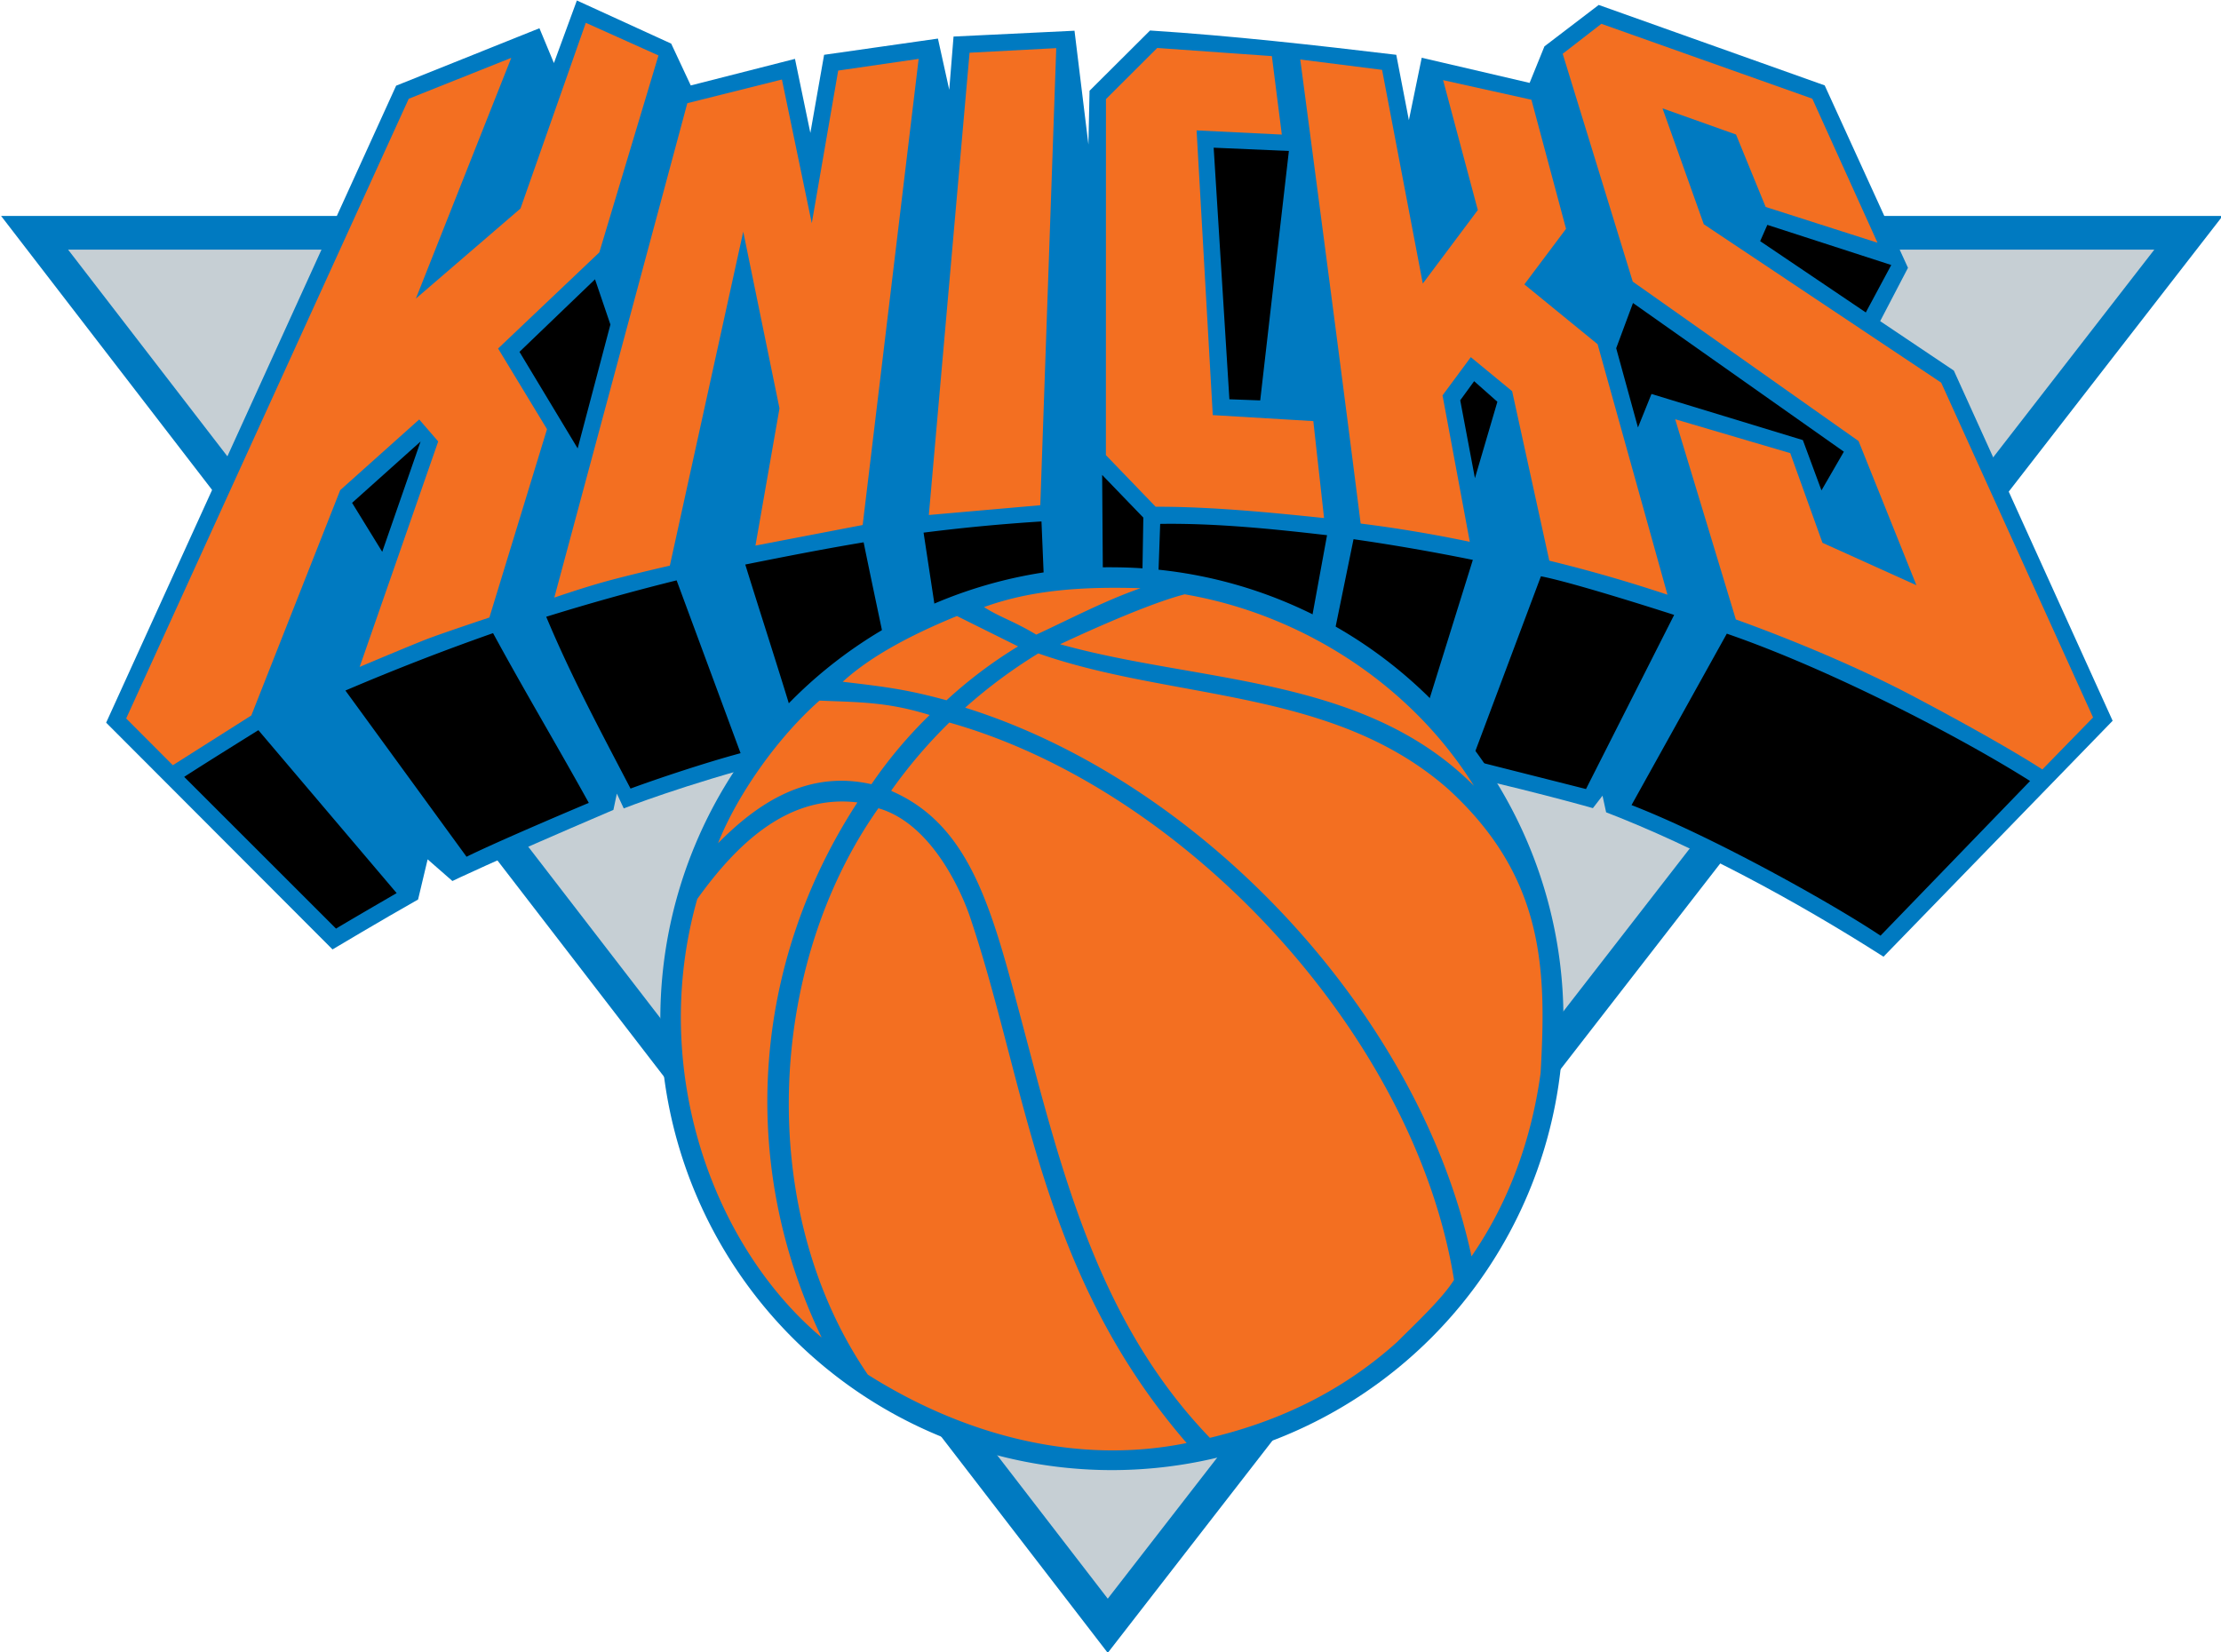
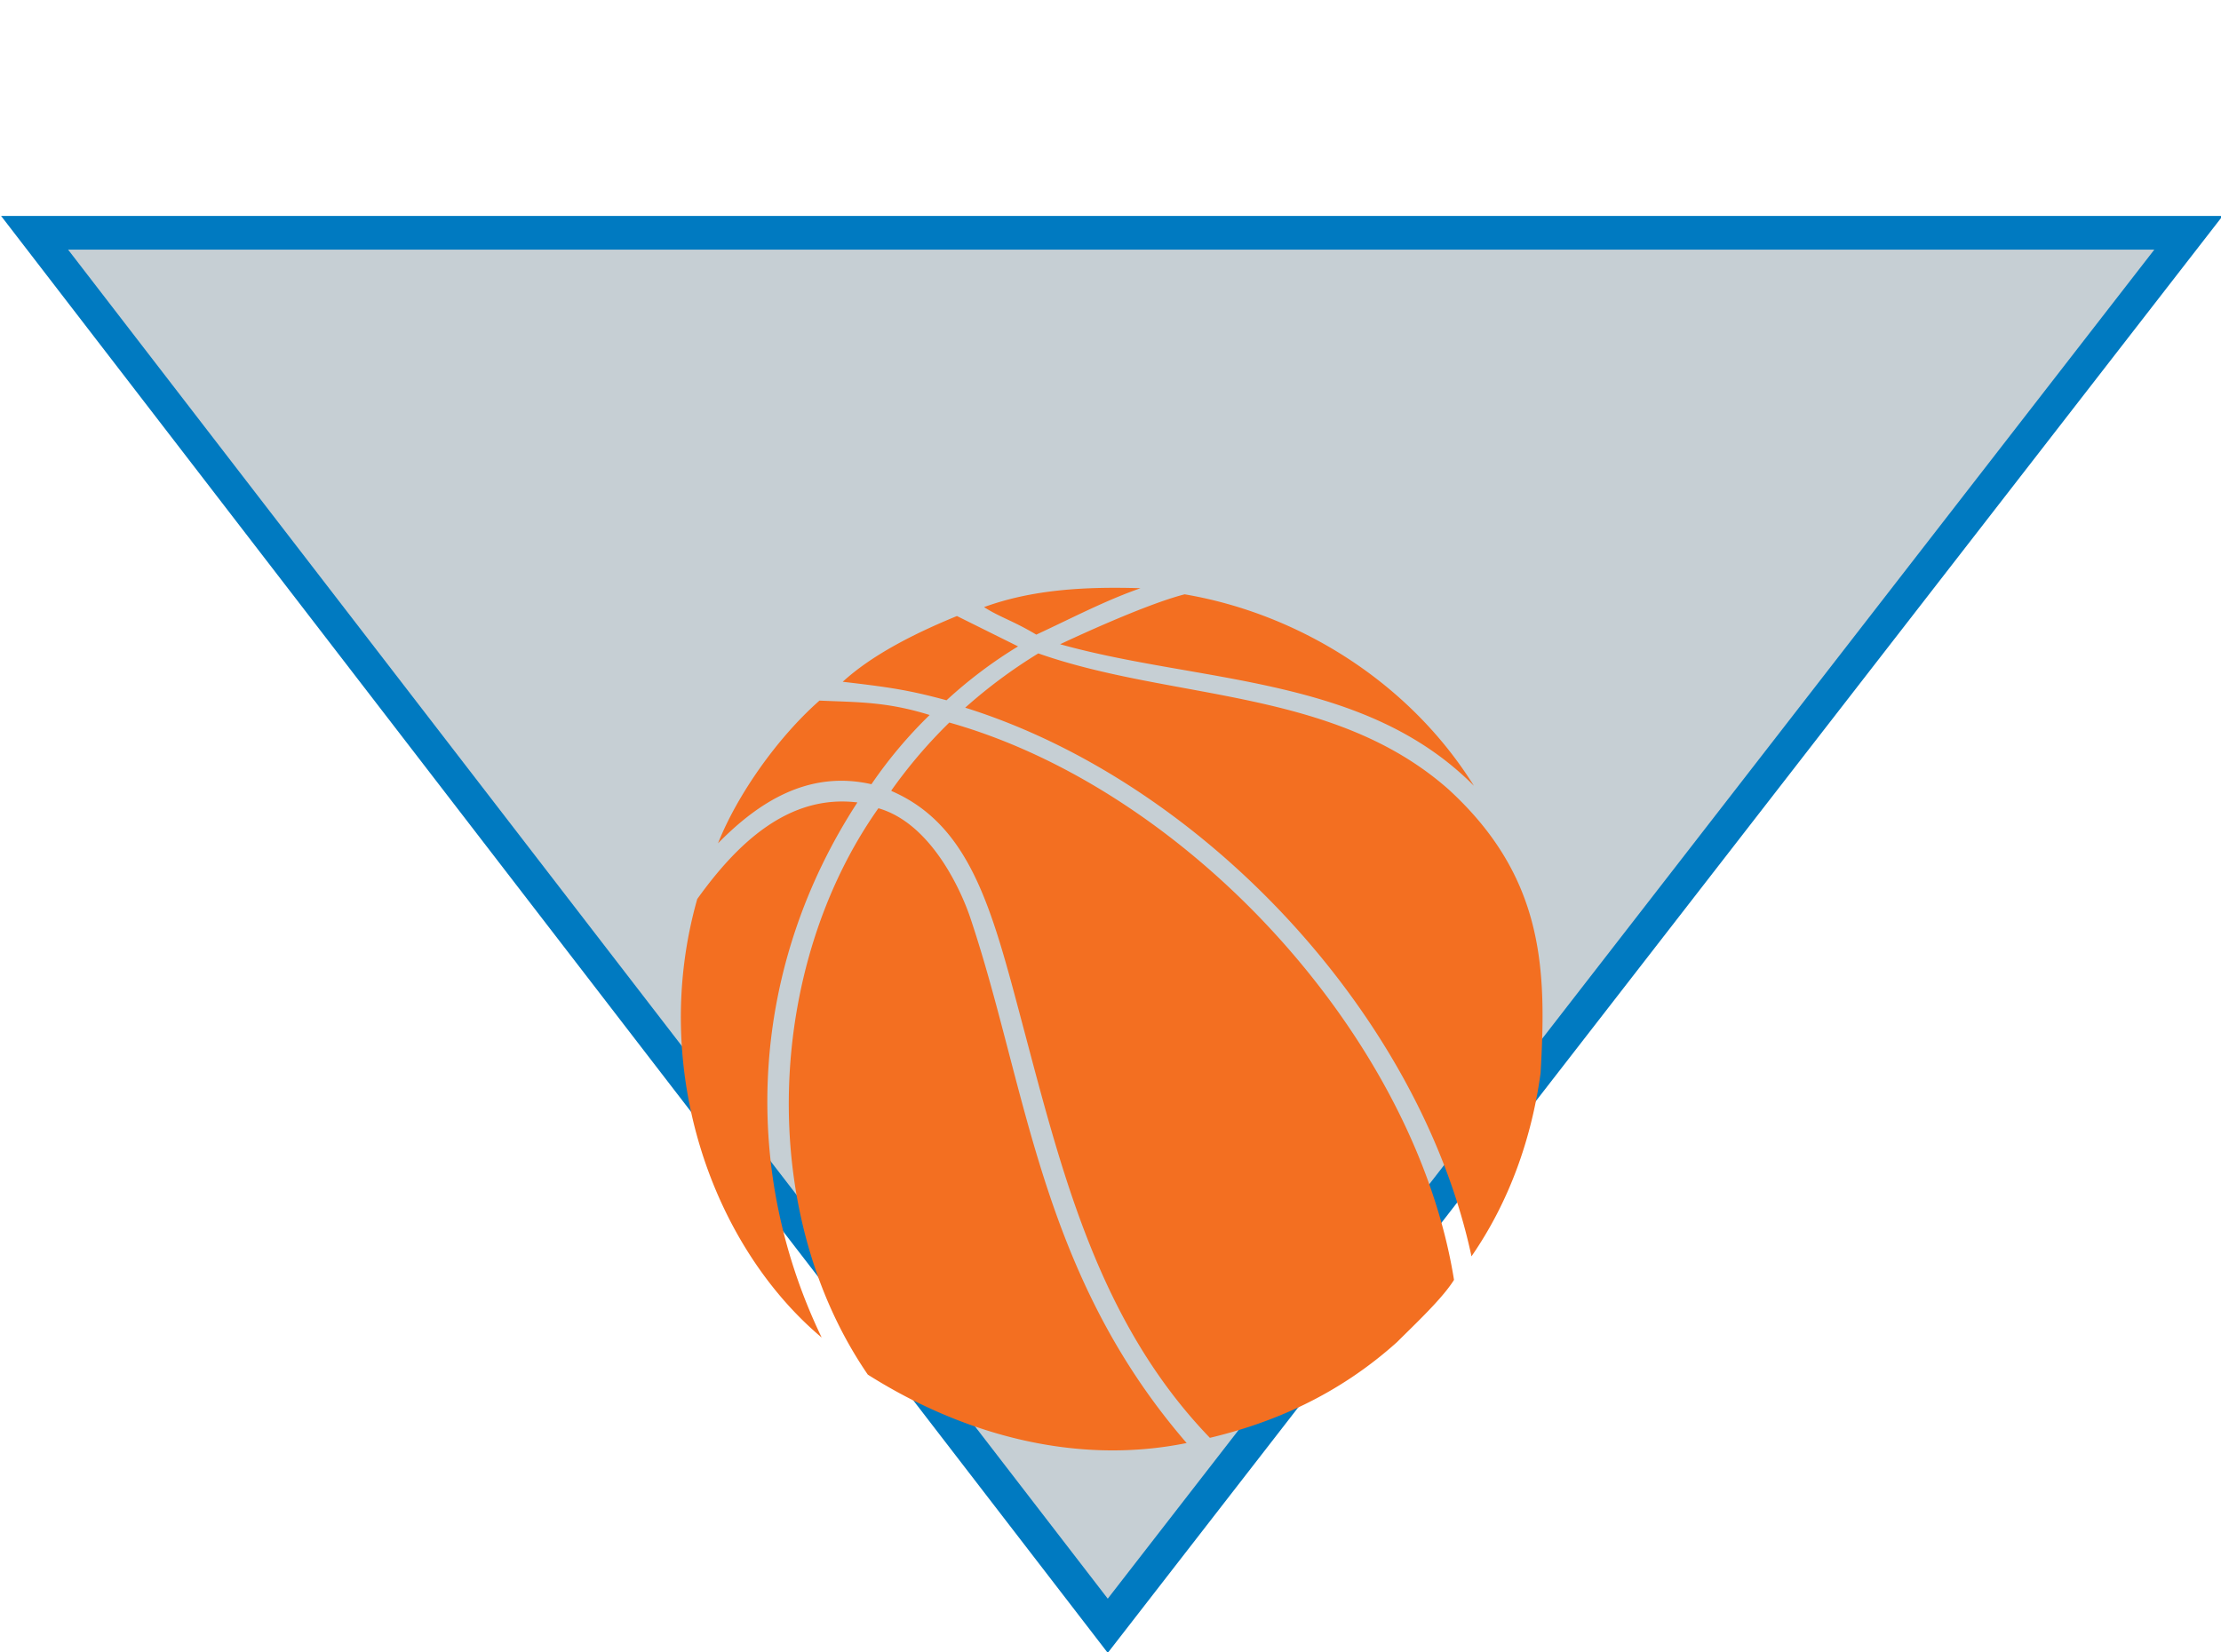
<svg xmlns="http://www.w3.org/2000/svg" width="466.605" height="347.151" viewBox="0 0 35.976 26.766">
  <path fill="#3978b3" d="M77.923 37.1h39.285L97.493 62.517Z" style="clip-rule:evenodd;fill:#007ac1;fill-opacity:1;fill-rule:evenodd;stroke:none;stroke-width:.316" transform="translate(-71.36 -30.485)scale(.916)" />
  <path fill="#c1c9d0" d="M97.493 61.558 116 37.696H79.108Z" style="clip-rule:evenodd;fill:#c6cfd4;fill-opacity:1;fill-rule:evenodd;stroke:none;stroke-width:.316" transform="translate(-71.36 -30.485)scale(.916)" />
-   <path fill="#3978b3" d="m106.242 47.355-.17.22s-5.073-1.455-8.93-1.56c-3.975-.11-8.208 1.565-8.208 1.565l-.122-.262-.061.288c-2.205.943-2.847 1.258-2.847 1.258l-.438-.383-.169.71c-.654.37-1.513.883-1.513.883l-4.003-4.011 5.128-11.267 2.534-1.016.256.616.406-1.107 1.668.763.346.74 1.843-.47.272 1.31.243-1.382 2.013-.287.2.906.076-.942 2.139-.103.246 2.013.02-.951 1.07-1.066c1.457.094 2.905.257 4.354.43l.223 1.156.227-1.104 1.908.445.262-.646.96-.733 3.996 1.423 1.473 3.227-.492.943 1.303.875 2.808 6.194-4.052 4.173c-1.563-1-3.341-1.951-4.905-2.554z" style="clip-rule:evenodd;fill:#007ac1;fill-opacity:1;fill-rule:evenodd;stroke:none;stroke-width:.316" transform="translate(-71.36 -30.485)scale(.916)" />
-   <path fill="#d6803b" d="m109.952 35.026 1.153 2.548-1.978-.633-.524-1.281-1.3-.463.73 2.05 4.198 2.802 2.686 5.922-.897.92s-.66-.44-2.317-1.313c-1.453-.764-3.103-1.34-3.103-1.34l-1.073-3.542 2.035.6.57 1.586 1.661.75-1.023-2.55-3.993-2.82-1.239-4.03.684-.53zm-20.404-.765-1.046 3.484-1.79 1.7.865 1.427-1.019 3.331s-.81.27-1.084.374c-.275.105-1.21.5-1.21.5l1.389-3.988-.336-.389-1.397 1.25-1.572 3.986-1.388.88-.825-.827 4.997-10.962 1.813-.723-1.687 4.258 1.85-1.593 1.155-3.285zm7.034-.129-.282 8.085-1.971.173.72-8.177zm3.813.141.176 1.388-1.507-.074.286 5.036 1.778.106.19 1.715c-.984-.103-2.022-.203-2.978-.2l-.88-.913.001-6.297.907-.905zm-6.246.049-.99 8.245-1.896.364.425-2.427-.641-3.126-1.298 5.908s-.55.125-1.006.245c-.461.12-1.037.32-1.037.32l2.352-8.745 1.673-.419.528 2.542.467-2.7zm9.274.376 1.562.347.612 2.283-.737.983 1.295 1.058 1.236 4.431a26 26 0 0 0-2.09-.602l-.657-2.998-.731-.602-.5.676.482 2.59a24 24 0 0 0-1.93-.323c-.338-2.703-1.068-8.208-1.068-8.208l1.447.183.72 3.78.973-1.3z" style="clip-rule:evenodd;fill:#f36f21;fill-opacity:1;fill-rule:evenodd;stroke:none;stroke-width:.316" transform="translate(-71.36 -30.485)scale(.916)" />
-   <path d="m100.696 35.951-.507 4.412-.545-.02-.278-4.45zm10.652 2.017-.45.839-1.868-1.261.127-.288zm-22.65 1.053-.579 2.191-1.029-1.708 1.336-1.283zm21.812 2.249-.396.685-.329-.89-2.677-.816-.239.593-.385-1.402.297-.8zm-6.127-.883-.397 1.352-.26-1.378.246-.338zm-19.72 2.654-.533-.866 1.211-1.085zm13.443.365-.7-.025-.012-1.7.728.755zm-1.743.104c-1.206.134-1.926.514-1.926.514l-.201-1.322a33 33 0 0 1 2.085-.198zm5.008-.764-.274 1.497a7.6 7.6 0 0 0-1.235-.443c-.46-.13-.985-.29-1.474-.347l.032-.906c.98-.015 2.018.092 2.95.2m-8.194.126c.108.532.238 1.143.353 1.691-.59.36-1.09.817-1.652 1.235-.245-.806-.55-1.743-.794-2.533.7-.14 1.401-.278 2.093-.393m9.969 2.891-.097-.073a8 8 0 0 0-1.555-1.182l.346-1.691c.692.099 1.41.224 2.11.366zm4.364-1.607-1.559 3.08-2.017-.51 1.22-3.253c.602.115 2.356.683 2.356.683M91 46.603c-.625.168-1.466.449-1.946.626-.533-1.022-1.045-1.973-1.491-3.039a41 41 0 0 1 2.306-.644zm-4.377-2.123c.547 1.008 1.145 2.01 1.693 3.002-.715.301-1.759.752-2.162.953l-2.142-2.94q1.29-.551 2.61-1.015m-1.704 4.598c-.388.226-.74.429-1.072.628l-2.685-2.684c.375-.244 1.312-.826 1.312-.826zm26.24.753c-.815-.546-2.938-1.741-4.403-2.31l1.685-3.032c1.886.65 4.215 1.878 5.363 2.606z" style="clip-rule:evenodd;fill:#000;fill-rule:evenodd;stroke:none;stroke-width:.316" transform="translate(-71.36 -30.485)scale(.916)" />
-   <path fill="#3978b3" d="M97.566 43.315a7.984 7.984 0 0 1 7.985 7.984 7.985 7.985 0 1 1-7.985-7.985" style="clip-rule:evenodd;fill:#007ac1;fill-opacity:1;fill-rule:evenodd;stroke:none;stroke-width:.316" transform="translate(-71.36 -30.485)scale(.916)" />
  <path d="M103.518 47.242c-2.036-1.797-4.873-1.567-7.253-2.404a9 9 0 0 0-1.293.96c4.216 1.322 8.042 5.444 8.953 9.705.661-.956 1.06-2.065 1.222-3.24.103-1.807.084-3.452-1.629-5.021m-9.174-1.315a8 8 0 0 0-1.03 1.225l-.009-.002c-1.116-.25-1.997.327-2.704 1.047.338-.852 1.045-1.863 1.794-2.524.69.03 1.193.019 1.949.255m.298-.261a8 8 0 0 1 1.265-.953l-1.081-.537c-.72.295-1.49.677-2.02 1.163.819.095 1.17.146 1.836.327m-.975 1.594q.458-.646 1.024-1.2c4.217 1.19 8.236 5.562 8.925 9.858-.2.324-.683.777-1.007 1.1-1.047.942-2.202 1.43-3.31 1.694-1.968-2.042-2.617-4.694-3.312-7.308-.534-2.006-.904-3.519-2.318-4.133zm1.393 2.247c1.004 2.986 1.227 6.29 3.828 9.297-2.028.412-4.036-.196-5.638-1.21-1.984-2.894-1.796-7.213.187-10.018.967.277 1.493 1.542 1.623 1.931m3.012-5.823c-.633.221-1.24.542-1.843.821-.41-.246-.646-.308-.924-.487.865-.315 1.797-.363 2.767-.334m5.896 3.495c-1.94-1.954-4.848-1.813-7.317-2.504 0 0 1.453-.692 2.202-.883 2.017.343 3.969 1.55 5.115 3.387m-10.902.294c-1.862 2.858-2.116 6.379-.632 9.465-1.916-1.61-3.059-4.73-2.2-7.757.706-.984 1.613-1.856 2.832-1.708" style="clip-rule:evenodd;fill:#f36f21;fill-opacity:1;fill-rule:evenodd;stroke:none;stroke-width:.316" transform="translate(-71.36 -30.485)scale(.916)" />
</svg>